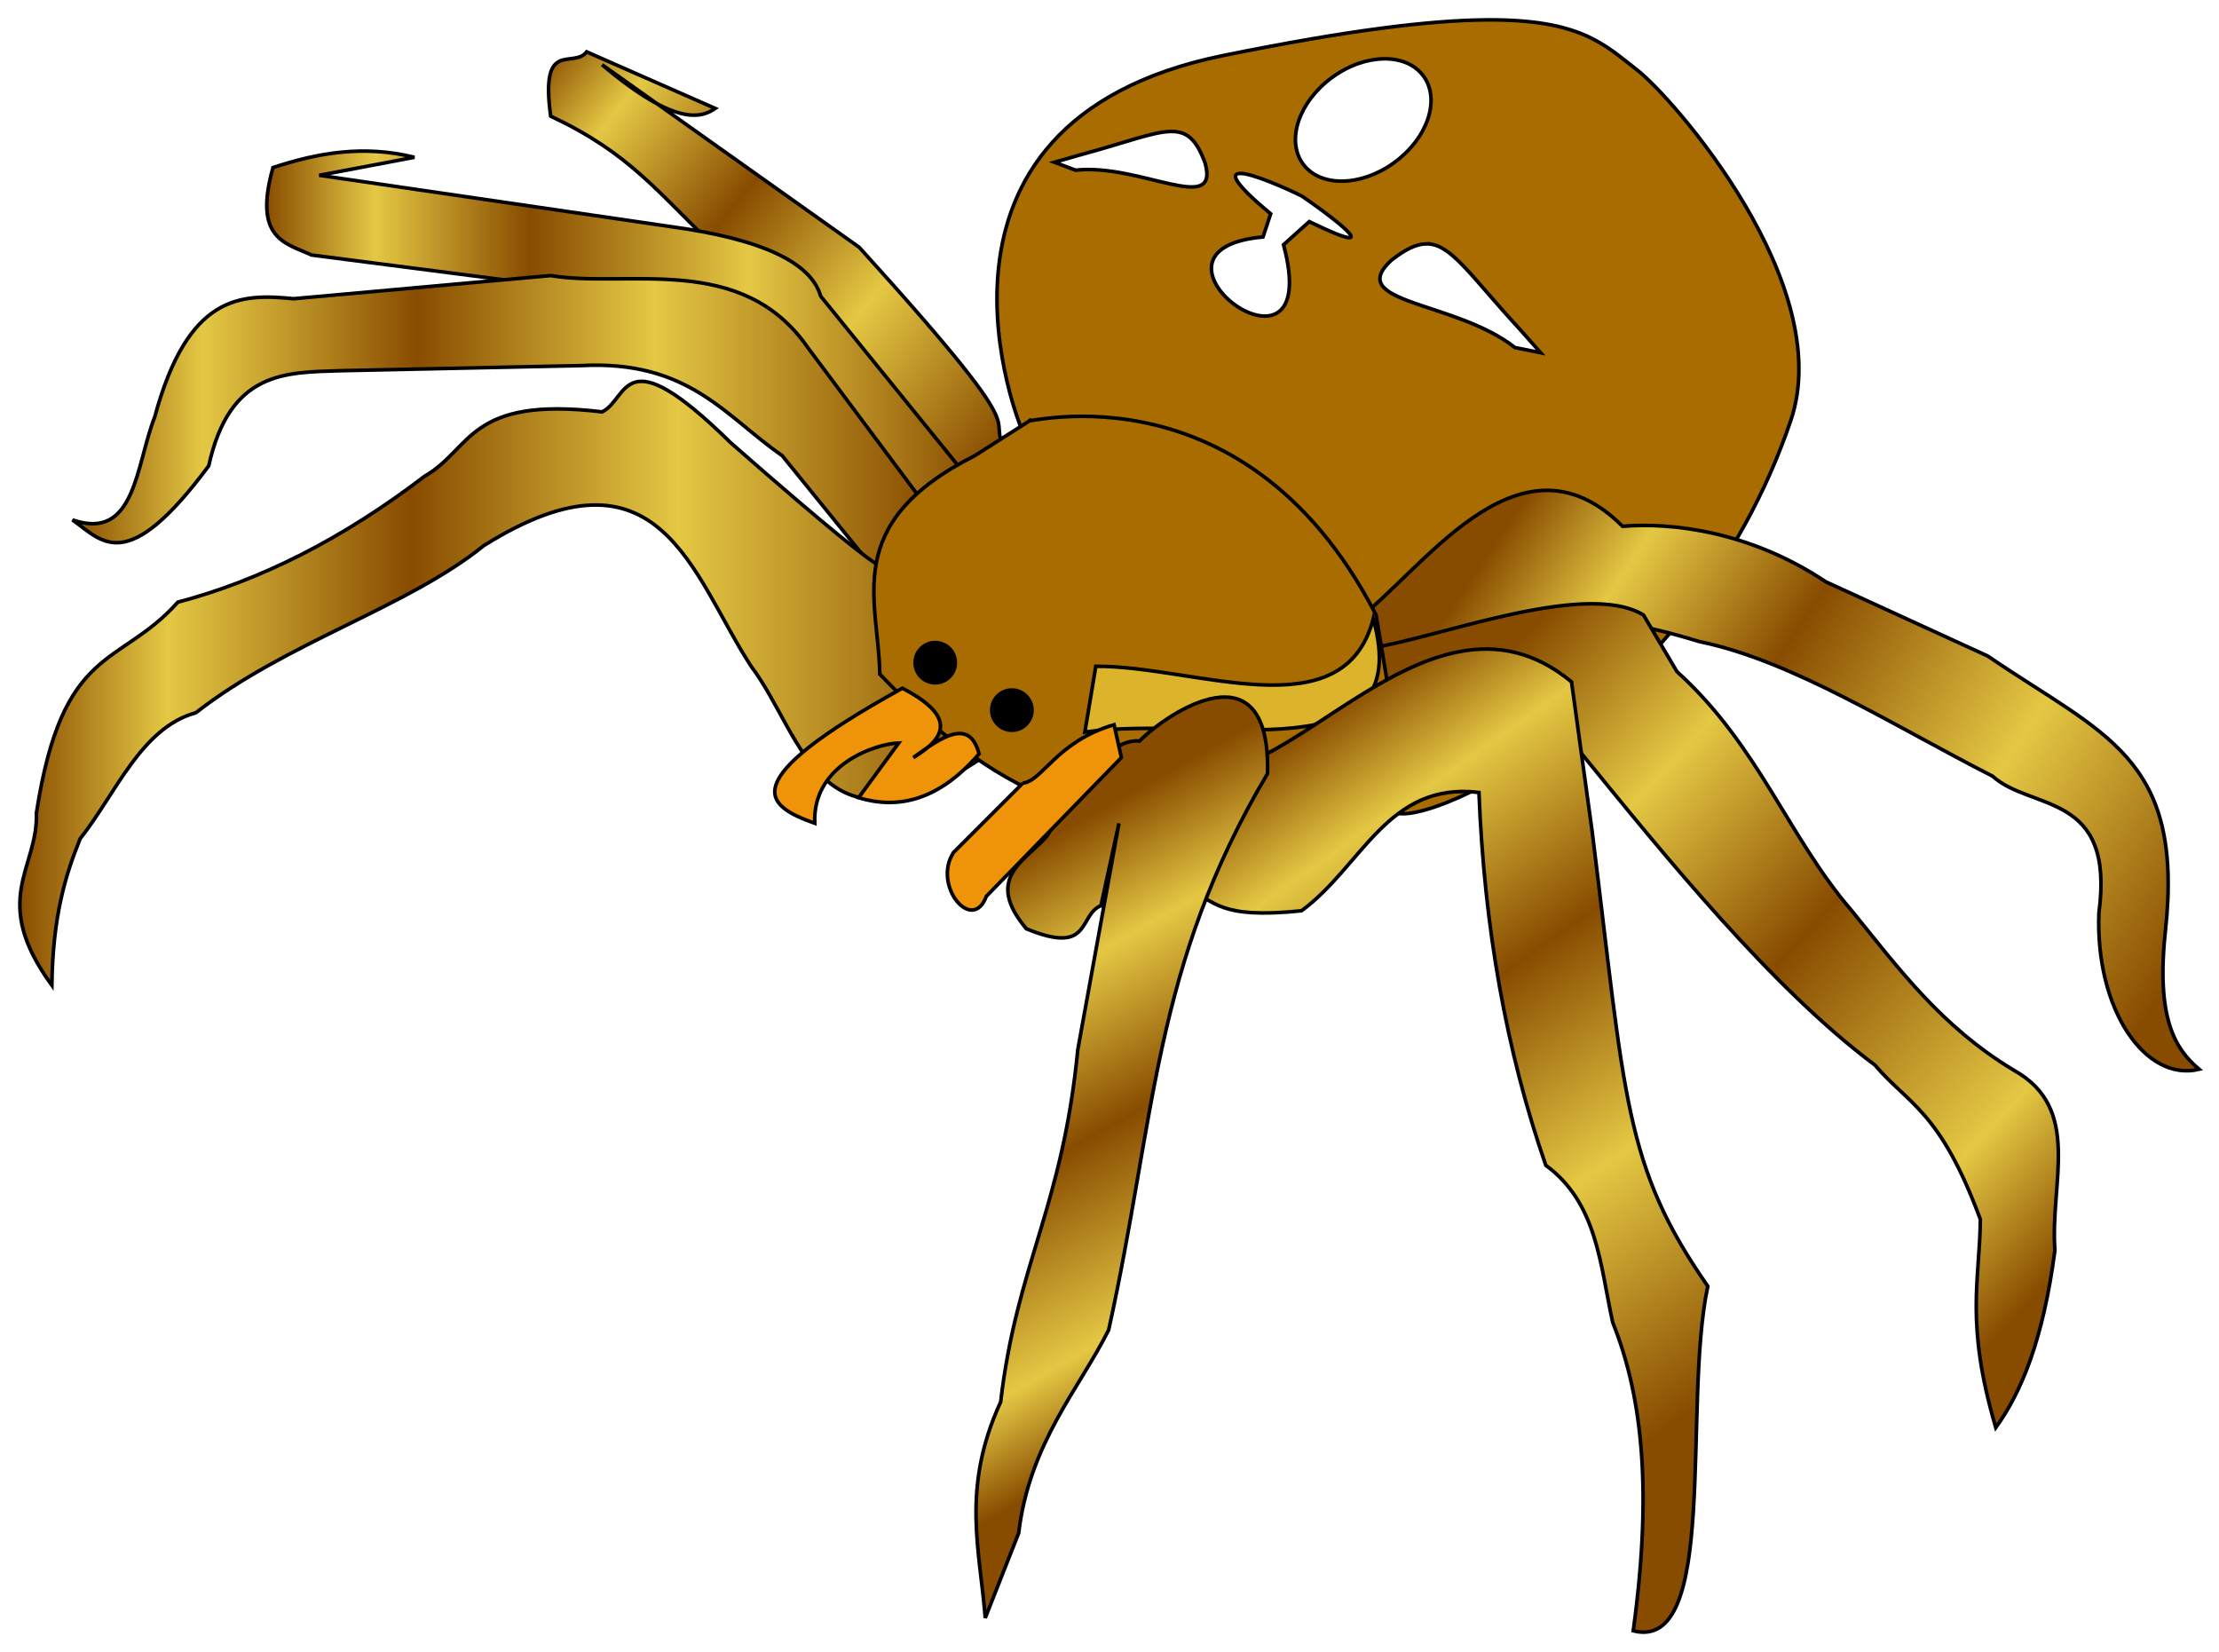
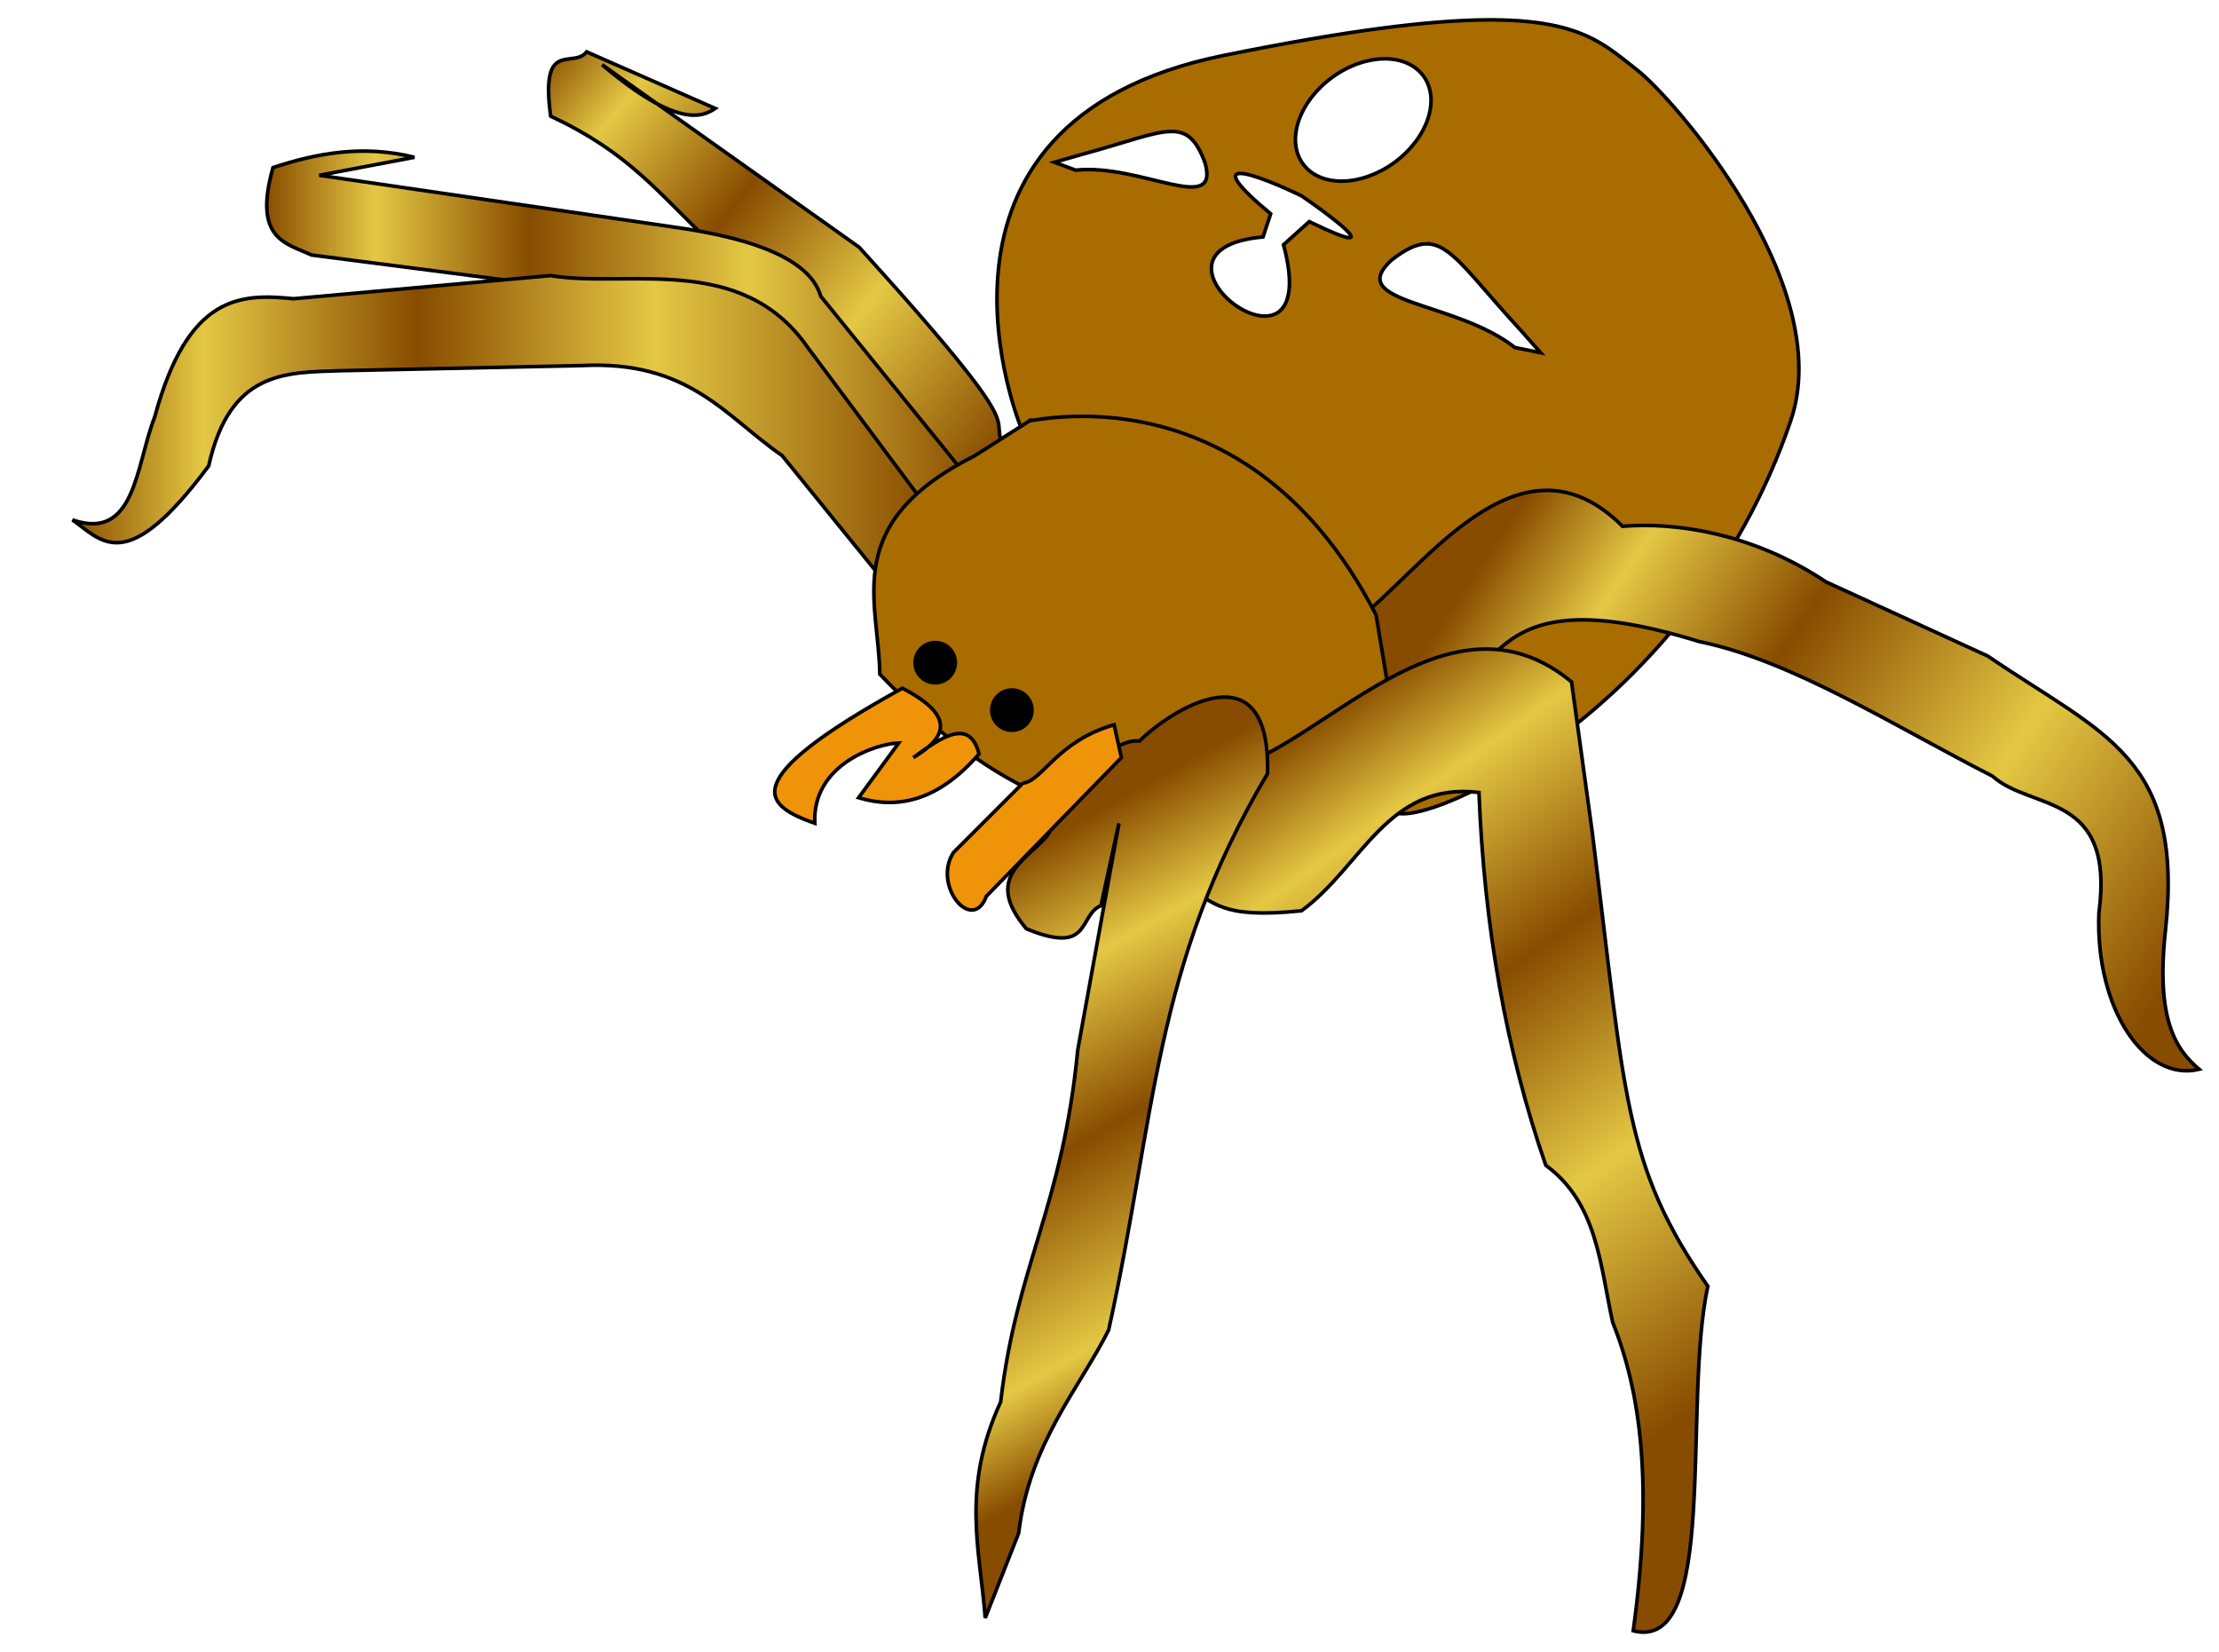
<svg xmlns="http://www.w3.org/2000/svg" xmlns:xlink="http://www.w3.org/1999/xlink" viewBox="0 0 614.642 457.553">
  <defs>
    <linearGradient id="a">
      <stop stop-color="#884c00" offset="0" />
      <stop stop-color="#e4c844" offset=".154" />
      <stop stop-color="#884c00" offset=".404" />
      <stop stop-color="#e4c844" offset=".679" />
      <stop stop-color="#884c00" offset="1" />
    </linearGradient>
    <linearGradient id="b">
      <stop stop-color="#884c00" offset="0" />
      <stop stop-color="#e4c844" offset=".154" />
      <stop stop-color="#884c00" offset=".372" />
      <stop stop-color="#e4c844" offset=".679" />
      <stop stop-color="#884c00" offset="1" />
    </linearGradient>
    <linearGradient id="e" x1="522.28" x2="689.48" y1="225.67" y2="380.36" gradientUnits="userSpaceOnUse">
      <stop stop-color="#884c00" offset="0" />
      <stop stop-color="#e4c844" offset=".236" />
      <stop stop-color="#884c00" offset=".497" />
      <stop stop-color="#e4c844" offset=".823" />
      <stop stop-color="#884c00" offset="1" />
    </linearGradient>
    <linearGradient id="c" x1="390.39" x2="466.89" y1="282.58" y2="418.97" gradientUnits="userSpaceOnUse">
      <stop stop-color="#884c00" offset="0" />
      <stop stop-color="#e4c844" offset=".218" />
      <stop stop-color="#884c00" offset=".497" />
      <stop stop-color="#e4c844" offset=".823" />
      <stop stop-color="#884c00" offset="1" />
    </linearGradient>
    <linearGradient id="f" x1="447.96" x2="572.43" y1="260.53" y2="437.97" gradientUnits="userSpaceOnUse" xlink:href="#a" />
    <linearGradient id="d" x1="523.15" x2="708.53" y1="186.16" y2="309.77" gradientUnits="userSpaceOnUse" xlink:href="#b" />
    <linearGradient id="j" x1="250.34" x2="380.12" y1="64.699" y2="169.54" gradientUnits="userSpaceOnUse" xlink:href="#a" />
    <linearGradient id="i" x1="172.28" x2="369.44" gradientUnits="userSpaceOnUse" xlink:href="#b" />
    <linearGradient id="h" x1="118.44" x2="356.62" gradientUnits="userSpaceOnUse" xlink:href="#a" />
    <linearGradient id="g" x1="103.89" x2="373" gradientUnits="userSpaceOnUse" xlink:href="#a" />
  </defs>
  <g transform="translate(-98.885 -50.84)">
    <path d="m510.66 56.344c-15.667 0.115-38.376 2.857-72.812 9.844-91.831 18.632-55.875 103.81-55.875 103.81-1.957-6.548 105.41-5.824 97.156 85.156-2.156 23.78 1.077 12.234 5.312 19.969s82.474-25.324 110.47-107.81c12.789-37.685-32.575-89.374-42.594-97.125-8.948-6.923-15.544-14.036-41.656-13.844zm-28.438 10.781c4.577-0.061 8.598 1.551 10.969 4.812 4.742 6.522 1.102 17.23-8.125 23.938s-20.539 6.866-25.281 0.344-1.102-17.261 8.125-23.969c4.613-3.354 9.736-5.064 14.312-5.125zm-58.906 20.125c4.466-0.031 6.99 2.299 9.375 8.75 4.081 14.696-17.937 0.06-35.875 1.969l-5.844-2.188 7.062-2.031c12.668-3.409 20.22-6.465 25.281-6.5zm18.969 11.625c3.296-0.143 12.696 4.06 17.125 6.219 5.63 3.799 26.595 18.996 2.125 7.125l-7.125 6.406c11.834 43.932-45.515 1.408-5.688-2.156l2.125-6.406c-10.008-8.346-11.126-11.076-8.562-11.188zm51.531 19.5c6.885-0.21 12.092 8.54 26.125 23.75l5.688 6.406-7.125-1.438c-16.511-13.011-47.403-12.107-34.188-24.219 3.832-2.969 6.806-4.418 9.5-4.5z" fill="#a86c00" stroke="#000" />
    <path d="m473.79 223.22c18.49-13.119 45.42-55.677 74.529-26.618 13.521-1.113 35.226 1.322 56.34 15.395l44.807 20.538c32.036 21.87 54.401 27.848 49.242 75.86-2.681 24.439 2.612 32.928 9.316 38.595-14.885 3.594-28.783-16.507-27.761-43.3 4.522-33.701-18.597-28.125-29.467-37.883-27.367-13.953-55.559-32.027-81.184-37.265-63.562-19.584-53.235 14.196-79.853 21.294l-15.971-26.618z" fill="url(#d)" stroke="#000" />
-     <path d="m477.2 230.44c16.619-1.618 60.303-19.429 76.922-9.259l9.259 15.669c22.674 20.5 30.801 45.784 48.432 66.238 12.849 15.774 24.715 32.039 44.871 44.159 19.1 10.615 9.966 31.133 11.396 49.857-3.303 25.012-9.296 39.263-16.381 49.144-8.579-29.247-4.429-40.674-4.273-57.691-11.181-30.168-19.756-31.661-29.202-42.734-28.336-21.097-58.215-57.942-81.195-86.181l-47.008 4.273-12.82-33.475z" fill="url(#e)" stroke="#000" />
    <path d="m379.62 179.16c-11.871-17.569 12.934 1.538-42.734-59.828l-71.224-50.569c20.731 17.545 27.734 14.547 31.339 12.108l-35.612-15.669c-3.764 4.836-12.941-3.864-9.971 17.806 21.801 10.25 29.213 20.644 45.583 36.324l22.792 9.259 41.31 56.979 18.518-6.41z" fill="url(#j)" stroke="#000" />
    <path d="m368.94 185.57-42.734-52.706c-2.635-9.194-15.886-15.734-41.31-19.23l-97.577-14.245 26.353-4.986c-14.171-3.503-26.888-1.193-39.173 2.849-5.543 19.778 3.443 20.875 10.684 24.216l88.318 11.396c14.753 3.987 32.199 3.932 39.885 18.518l38.461 44.871 17.094-10.684z" fill="url(#i)" stroke="#000" />
    <path d="m346.15 214.77 9.971-22.792-33.475-44.871c-18.359-26.518-50.057-16.347-71.224-19.943l-71.224 6.41c-14.777-1.468-29.272-1.156-38.461 32.763-5.213 13.243-5.279 34.574-22.792 28.49 8.261 5.818 14.839 15.845 37.749-14.957 5.833-26.354 21.258-25.85 36.324-26.353l66.95-1.425c29.775-1.54 39.887 14.124 55.555 24.928l30.626 37.749z" fill="url(#h)" stroke="#000" />
-     <path d="m372.5 259.64c-46.747 32.053-50.799-4.68-65.526-24.216-16.499-25.268-25.144-64.06-74.073-33.475-21.259 17.181-54.581 26.661-79.771 46.296-15.156 4.18-22.022 22.175-32.051 34.9-4.027 9.994-7.557 21.229-7.835 40.598-17.376-23.882-3.745-32.261-4.273-47.72 7.264-46.99 22.832-40.109 39.173-58.404 22.792-6.026 45.583-17.479 68.375-34.9 13.179-7.537 11.987-22.258 49.144-17.806 7.471-3.582 5.311-21.239 35.612 8.547 56.608 49.592 38.689 30.178 49.144 37.036l22.079 49.144z" fill="url(#g)" stroke="#000" />
    <path d="m368.94 177.02 15.669-9.971c-7.365 2.975 57.785-19.016 95.44 54.13l4.273 25.641c-12.792 16.815-16.35 16.342-46.296 27.065-33.238 10.572-64.339-3.745-95.44-36.324-0.305-20.613-11.003-41.721 26.353-60.54z" fill="#a86c00" stroke="#000" />
-     <path d="m479.26 222.24c-8.166 31.388-49.495 12.929-76.844 13.144l-3.033 18.2c35.064-4.977 92.119 12.377 79.877-31.344z" fill="#dcb42c" stroke="#000" />
    <path d="m428.06 297.39c7.696 2.816 7.957 8.11 31.339 5.698 16.778-12.297 23.844-35.807 49.144-32.763 1.456 37.255 7.566 71.717 18.518 103.27 14.277 10.43 15.037 27.619 18.518 43.447 7.525 18.846 11.405 43.939 5.698 85.469 23.901 6.09 13.621-62.734 20.655-95.44-23.392-33.564-22.821-52.427-32.051-126.07l-5.698-41.31c-41.592-34.405-84.12 41.356-110.4 21.367l4.273 36.324z" fill="url(#f)" stroke="#000" />
    <path d="m383.18 308.07c-11.833-14.04-0.325-18.743 5.698-25.641 8.547-14.095 17.094-27.18 25.641-26.353 7.824-7.883 36.418-27.026 35.457 9.017-31.743 53.478-30.955 95.143-44.004 154.09-8.138 16.271-21.963 31.374-24.928 56.267l-9.259 23.504c-1.407-18.729-6.797-35.751 4.273-59.828 4.439-38.018 17.148-53.978 21.367-97.577l11.396-62.677-4.986 22.792c-6.321 2.62-2.527 13.91-20.655 6.41z" fill="url(#c)" stroke="#000" />
    <path transform="translate(-1.011)" d="m386.24 247.52c0 3.35-2.716 6.067-6.067 6.067s-6.067-2.716-6.067-6.067 2.716-6.067 6.067-6.067 6.067 2.716 6.067 6.067z" />
    <path transform="translate(-22.244 -13.144)" d="m386.24 247.52c0 3.35-2.716 6.067-6.067 6.067s-6.067-2.716-6.067-6.067 2.716-6.067 6.067-6.067 6.067 2.716 6.067 6.067z" />
    <path d="m370.07 259.65c-11.122 12.84-22.244 15.444-33.367 12.133l11.122-15.167c-6.013 0.177-23.999 5.804-23.255 22.244-13.701-4.891-22.963-11.327 24.267-37.411 15.313 7.993 11.804 13.894 3.033 19.211 7.869-5.743 15.607-11.095 18.2-1.011z" fill="#ef9408" stroke="#000" />
    <path d="m382.2 267.74c5.426-0.555 9.419-11.601 25.278-16.178l2.022 9.1-37.411 38.422c-3.878 10.452-15.011-3.008-9.1-12.133l19.211-19.211z" fill="#ef9408" stroke="#000" />
  </g>
</svg>